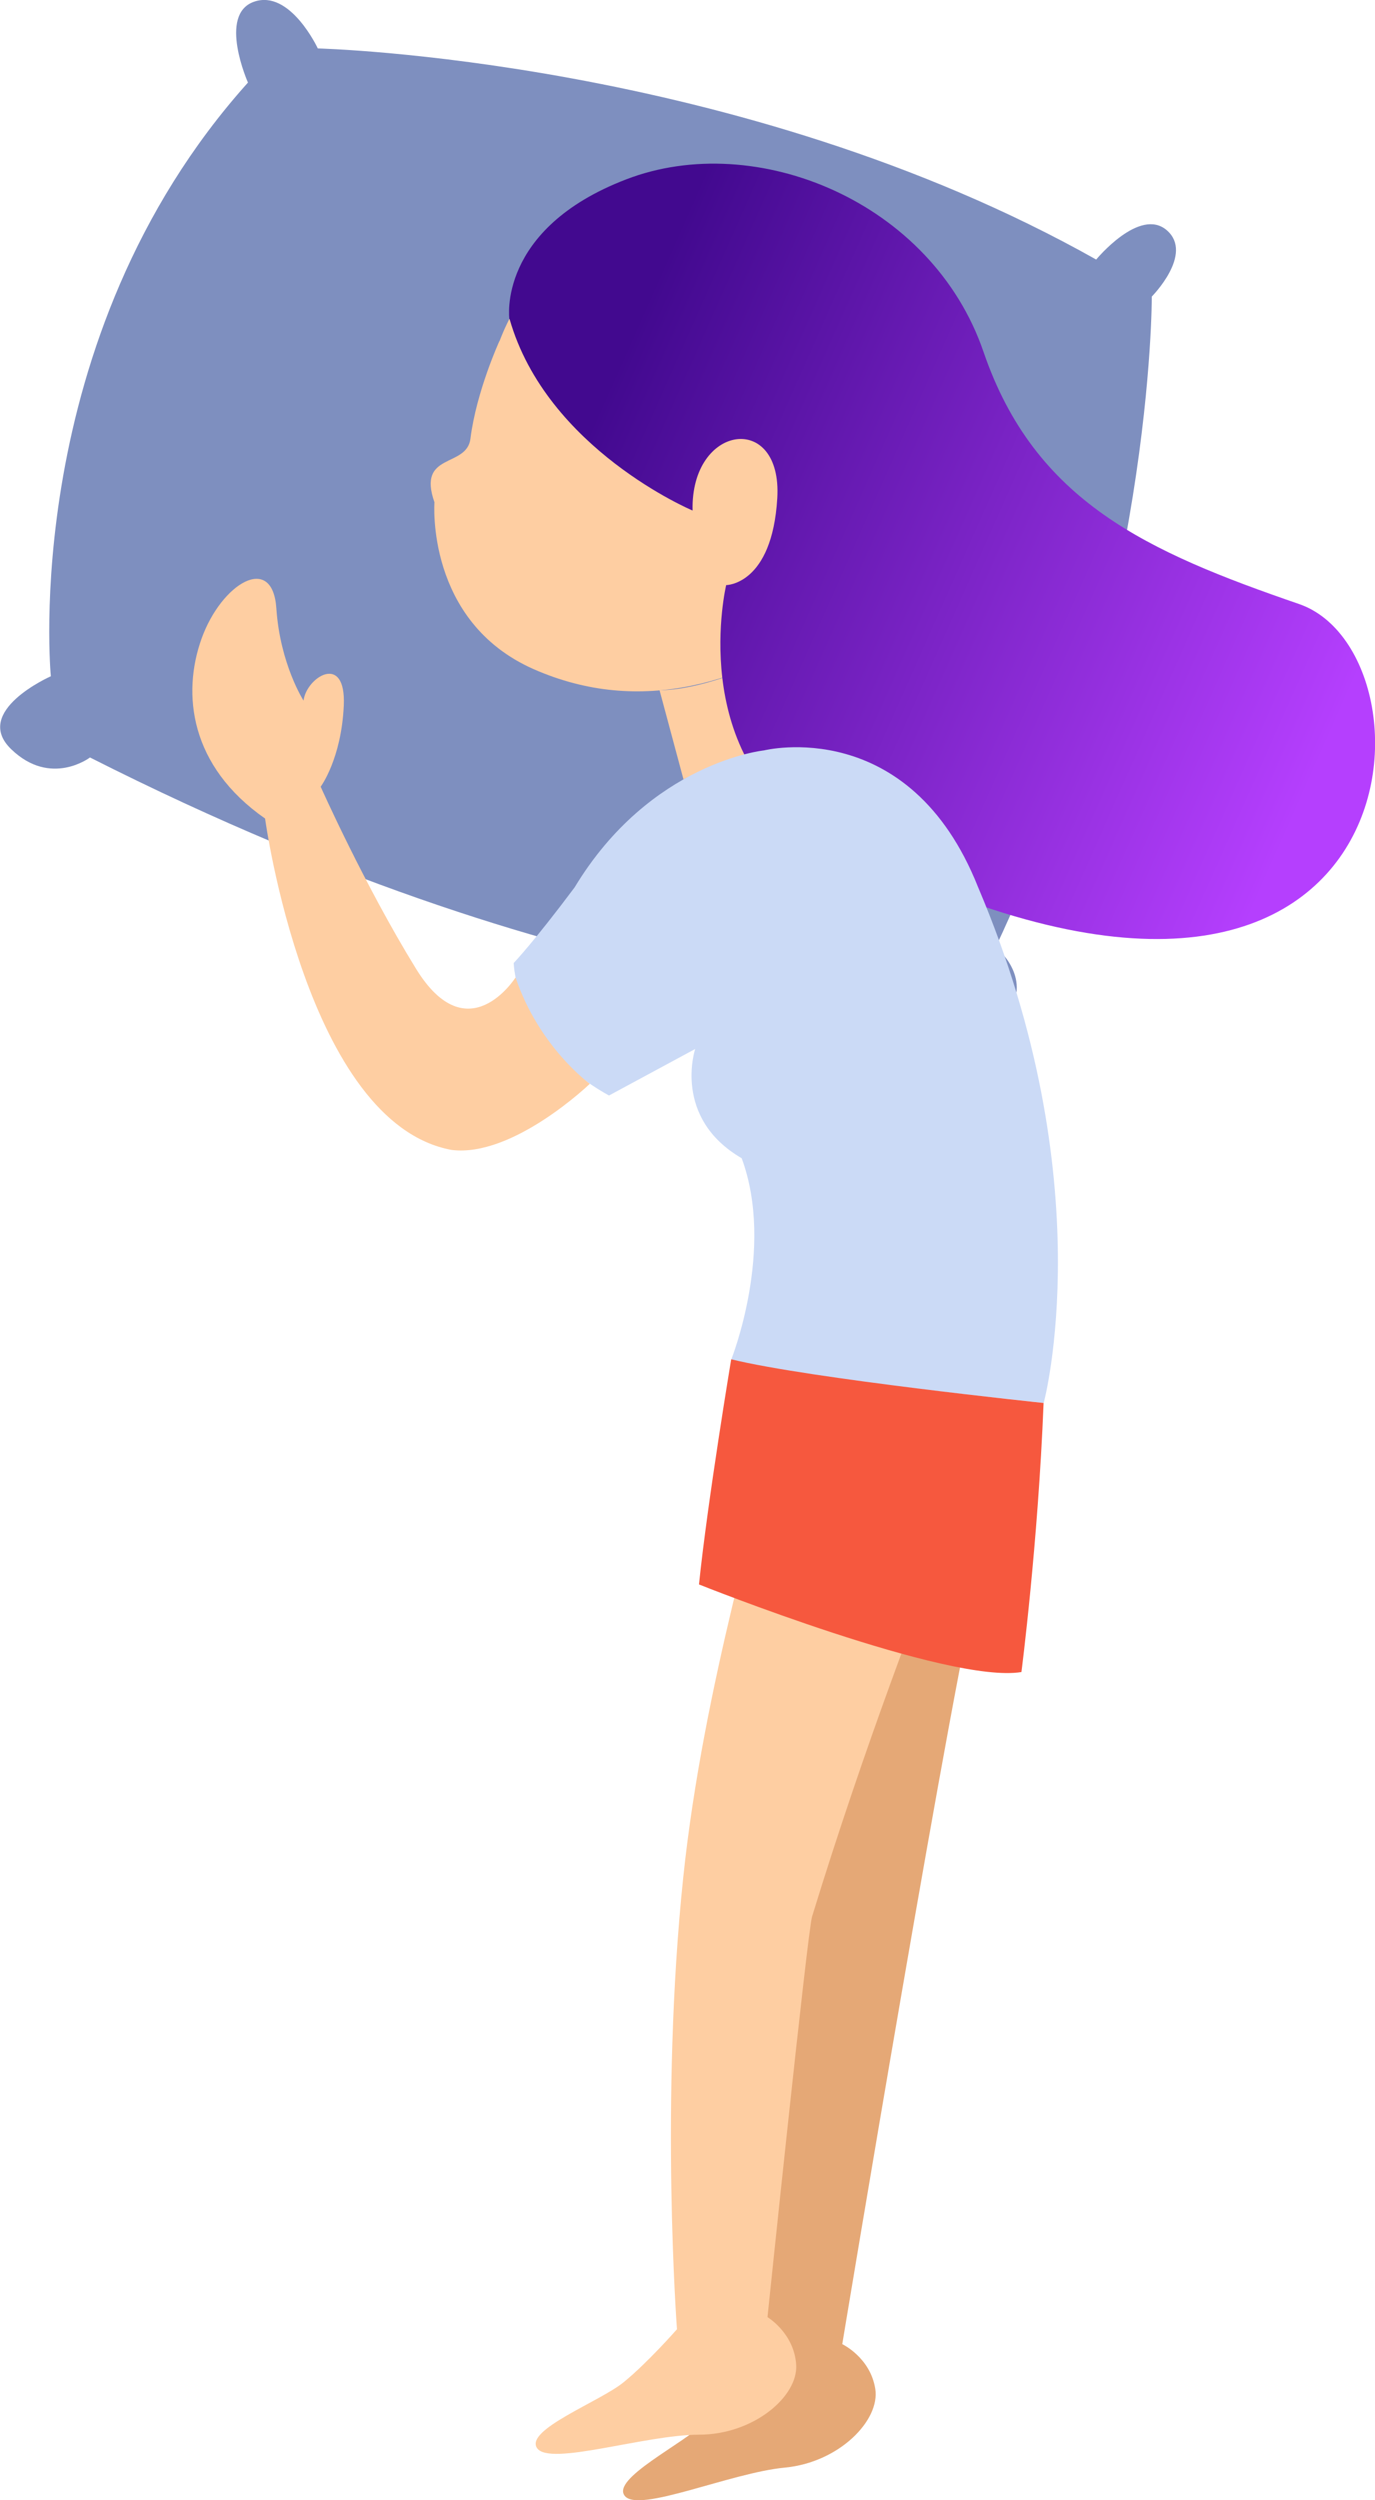
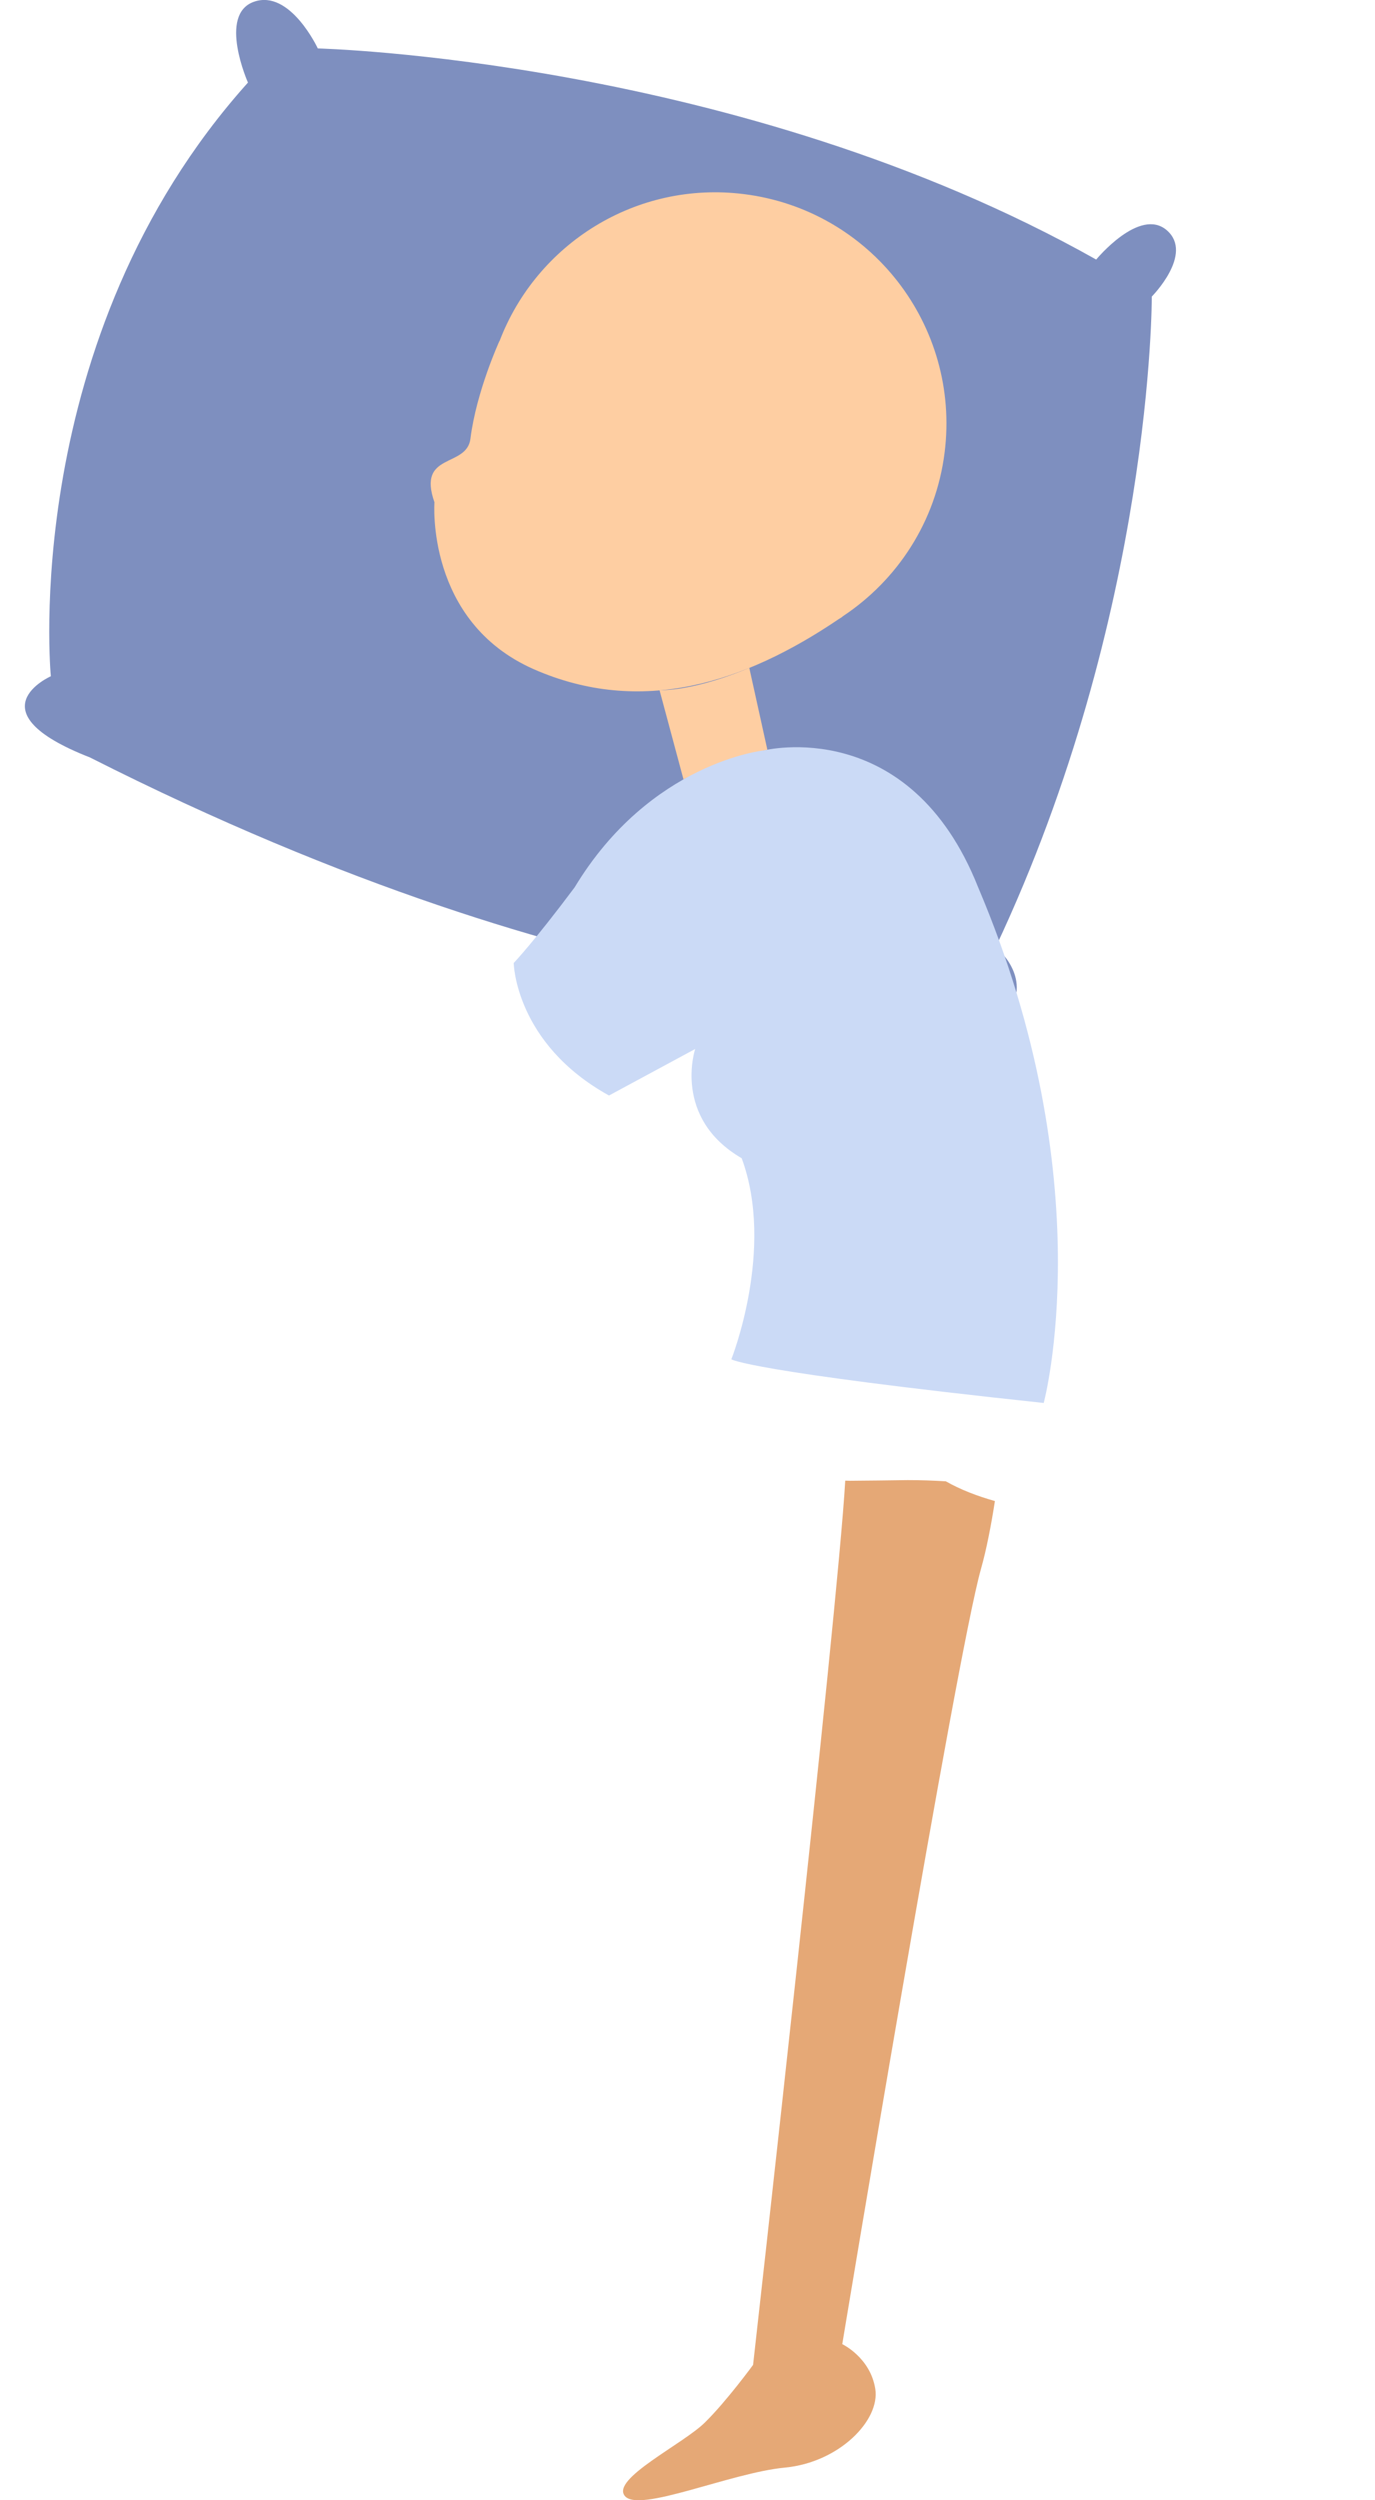
<svg xmlns="http://www.w3.org/2000/svg" width="88" height="160" viewBox="0 0 88 160" fill="none">
  <g clip-path="url(#clip0_12_2859)">
    <path d="M53.904 150.015C53.904 150.015 61.186 106.034 62.787 100.384C63.126 99.192 63.431 97.624 63.675 96.058C62.561 95.744 61.482 95.335 60.534 94.795C59.716 94.743 58.898 94.717 58.08 94.717C56.854 94.734 55.627 94.752 54.4 94.76C54.296 94.76 54.2 94.752 54.096 94.752C53.609 103.257 48.197 151.338 48.197 151.338C48.197 151.338 46.501 153.662 45.109 155.029C43.717 156.405 39.08 158.642 39.993 159.73C40.907 160.827 46.753 158.241 50.233 157.911C53.704 157.58 56.332 154.89 56.019 152.879C55.705 150.868 53.913 150.015 53.913 150.015H53.904Z" fill="#E5A876" />
-     <path d="M61.718 94.116C61.266 94.09 60.813 94.064 60.352 94.046C59.125 94.029 57.899 94.003 56.672 93.977C55.089 93.942 50.956 92.436 49.503 91.678C48.911 95.614 45.031 107.671 43.726 120.155C42.23 134.44 43.326 149.057 43.326 149.057C43.326 149.057 41.43 151.216 39.907 152.452C38.393 153.688 33.565 155.491 34.374 156.666C35.183 157.841 41.247 155.813 44.736 155.804C48.224 155.804 51.087 153.358 50.956 151.329C50.825 149.301 49.12 148.282 49.12 148.282C49.12 148.282 51.678 123.602 51.974 122.644C55.367 111.571 59.16 101.899 60.195 99.226C60.726 97.851 61.266 95.936 61.7 94.125L61.718 94.116Z" fill="#FECEA2" />
-     <path d="M20.323 3.099C20.323 3.099 47.284 3.743 70.156 16.61C70.156 16.61 72.94 13.224 74.68 14.739C76.42 16.253 73.715 18.978 73.715 18.978C73.715 18.978 73.793 39.219 63.727 60.608C63.727 60.608 66.102 62.497 64.545 64.813C63.188 66.841 59.464 64.021 59.464 64.021C59.464 64.021 38.636 65.109 5.759 48.473C5.759 48.473 3.254 50.388 0.722 47.95C-1.818 45.513 3.254 43.276 3.254 43.276C3.254 43.276 1.166 21.677 15.869 5.284C15.869 5.284 13.937 0.931 16.251 0.113C18.566 -0.705 20.34 3.099 20.34 3.099H20.323Z" fill="#7E8FBF" />
+     <path d="M20.323 3.099C20.323 3.099 47.284 3.743 70.156 16.61C70.156 16.61 72.94 13.224 74.68 14.739C76.42 16.253 73.715 18.978 73.715 18.978C73.715 18.978 73.793 39.219 63.727 60.608C63.727 60.608 66.102 62.497 64.545 64.813C63.188 66.841 59.464 64.021 59.464 64.021C59.464 64.021 38.636 65.109 5.759 48.473C-1.818 45.513 3.254 43.276 3.254 43.276C3.254 43.276 1.166 21.677 15.869 5.284C15.869 5.284 13.937 0.931 16.251 0.113C18.566 -0.705 20.34 3.099 20.34 3.099H20.323Z" fill="#7E8FBF" />
    <path d="M30.11 28.058C30.493 25.029 31.963 21.825 31.963 21.825H31.972C34.347 15.6 40.715 11.552 47.623 12.423C55.731 13.441 61.473 20.841 60.456 28.955C59.899 33.412 57.402 37.147 53.931 39.445C53.913 39.454 53.904 39.471 53.896 39.48C53.844 39.515 53.783 39.558 53.722 39.593C53.704 39.602 53.696 39.61 53.678 39.619C47.632 43.719 41.011 45.835 34.156 42.823C27.23 39.767 27.805 32.141 27.805 32.141C26.674 28.92 29.875 29.965 30.11 28.067V28.058Z" fill="#FECEA2" />
    <path d="M42.212 44.172L43.743 49.874C43.743 49.874 45.892 48.769 49.111 47.977L47.954 42.736C47.954 42.736 44.796 44.155 42.212 44.172Z" fill="#FECEA2" />
-     <path d="M32.599 20.415C32.599 20.415 31.79 14.652 40.089 11.474C48.389 8.288 59.647 12.902 62.944 22.513C66.233 32.124 73.454 35.319 83.137 38.653C92.82 41.987 90.706 73.78 52.113 53.217C43.943 48.055 46.475 37.443 46.475 37.443C46.475 37.443 49.416 37.443 49.746 31.88C50.077 26.317 44.187 27.135 44.326 32.672C44.326 32.672 34.991 28.746 32.616 20.423L32.599 20.415Z" fill="url(#paint0_linear_12_2859)" />
    <path d="M48.902 48.02C48.902 48.02 41.62 48.76 36.775 56.787C34.138 60.312 32.877 61.627 32.877 61.627C32.877 61.627 32.964 66.781 38.976 70.106L44.491 67.129C44.491 67.129 43.021 71.534 47.467 74.119C49.616 79.926 46.806 86.986 46.806 86.986C46.806 86.986 47.771 87.752 66.798 89.781C66.798 89.781 70.617 75.643 62.596 56.769C58.194 45.696 48.902 48.02 48.902 48.02Z" fill="#CBDAF6" />
-     <path d="M46.797 86.986C46.797 86.986 45.292 95.996 44.735 101.394C44.735 101.394 60.691 107.775 65.372 107C65.372 107 66.433 98.782 66.79 89.781C66.79 89.781 51.826 88.222 46.797 86.986Z" fill="#F6583E" />
-     <path d="M32.99 62.558C32.99 62.558 29.945 67.381 26.63 62.001C23.316 56.621 20.523 50.344 20.523 50.344C20.523 50.344 21.845 48.577 22.002 45.156C22.158 41.726 19.609 43.336 19.427 44.834C19.427 44.834 17.93 42.518 17.687 38.94C17.452 35.353 14.172 37.33 12.902 40.864C11.632 44.407 12.153 49.021 16.965 52.382C16.965 52.382 19.609 71.873 28.901 73.588C32.833 74.085 37.749 69.357 37.749 69.357C37.749 69.357 34.504 67.024 32.999 62.558H32.99Z" fill="#FECEA2" />
  </g>
  <defs>
    <linearGradient id="paint0_linear_12_2859" x1="34.24" y1="35.283" x2="81.197" y2="56.138" gradientUnits="userSpaceOnUse">
      <stop stop-color="#42098F" />
      <stop offset="1" stop-color="#B53FFE" />
    </linearGradient>
    <clipPath id="clip0_12_2859">
      <rect width="88" height="160" fill="white" />
    </clipPath>
  </defs>
</svg>